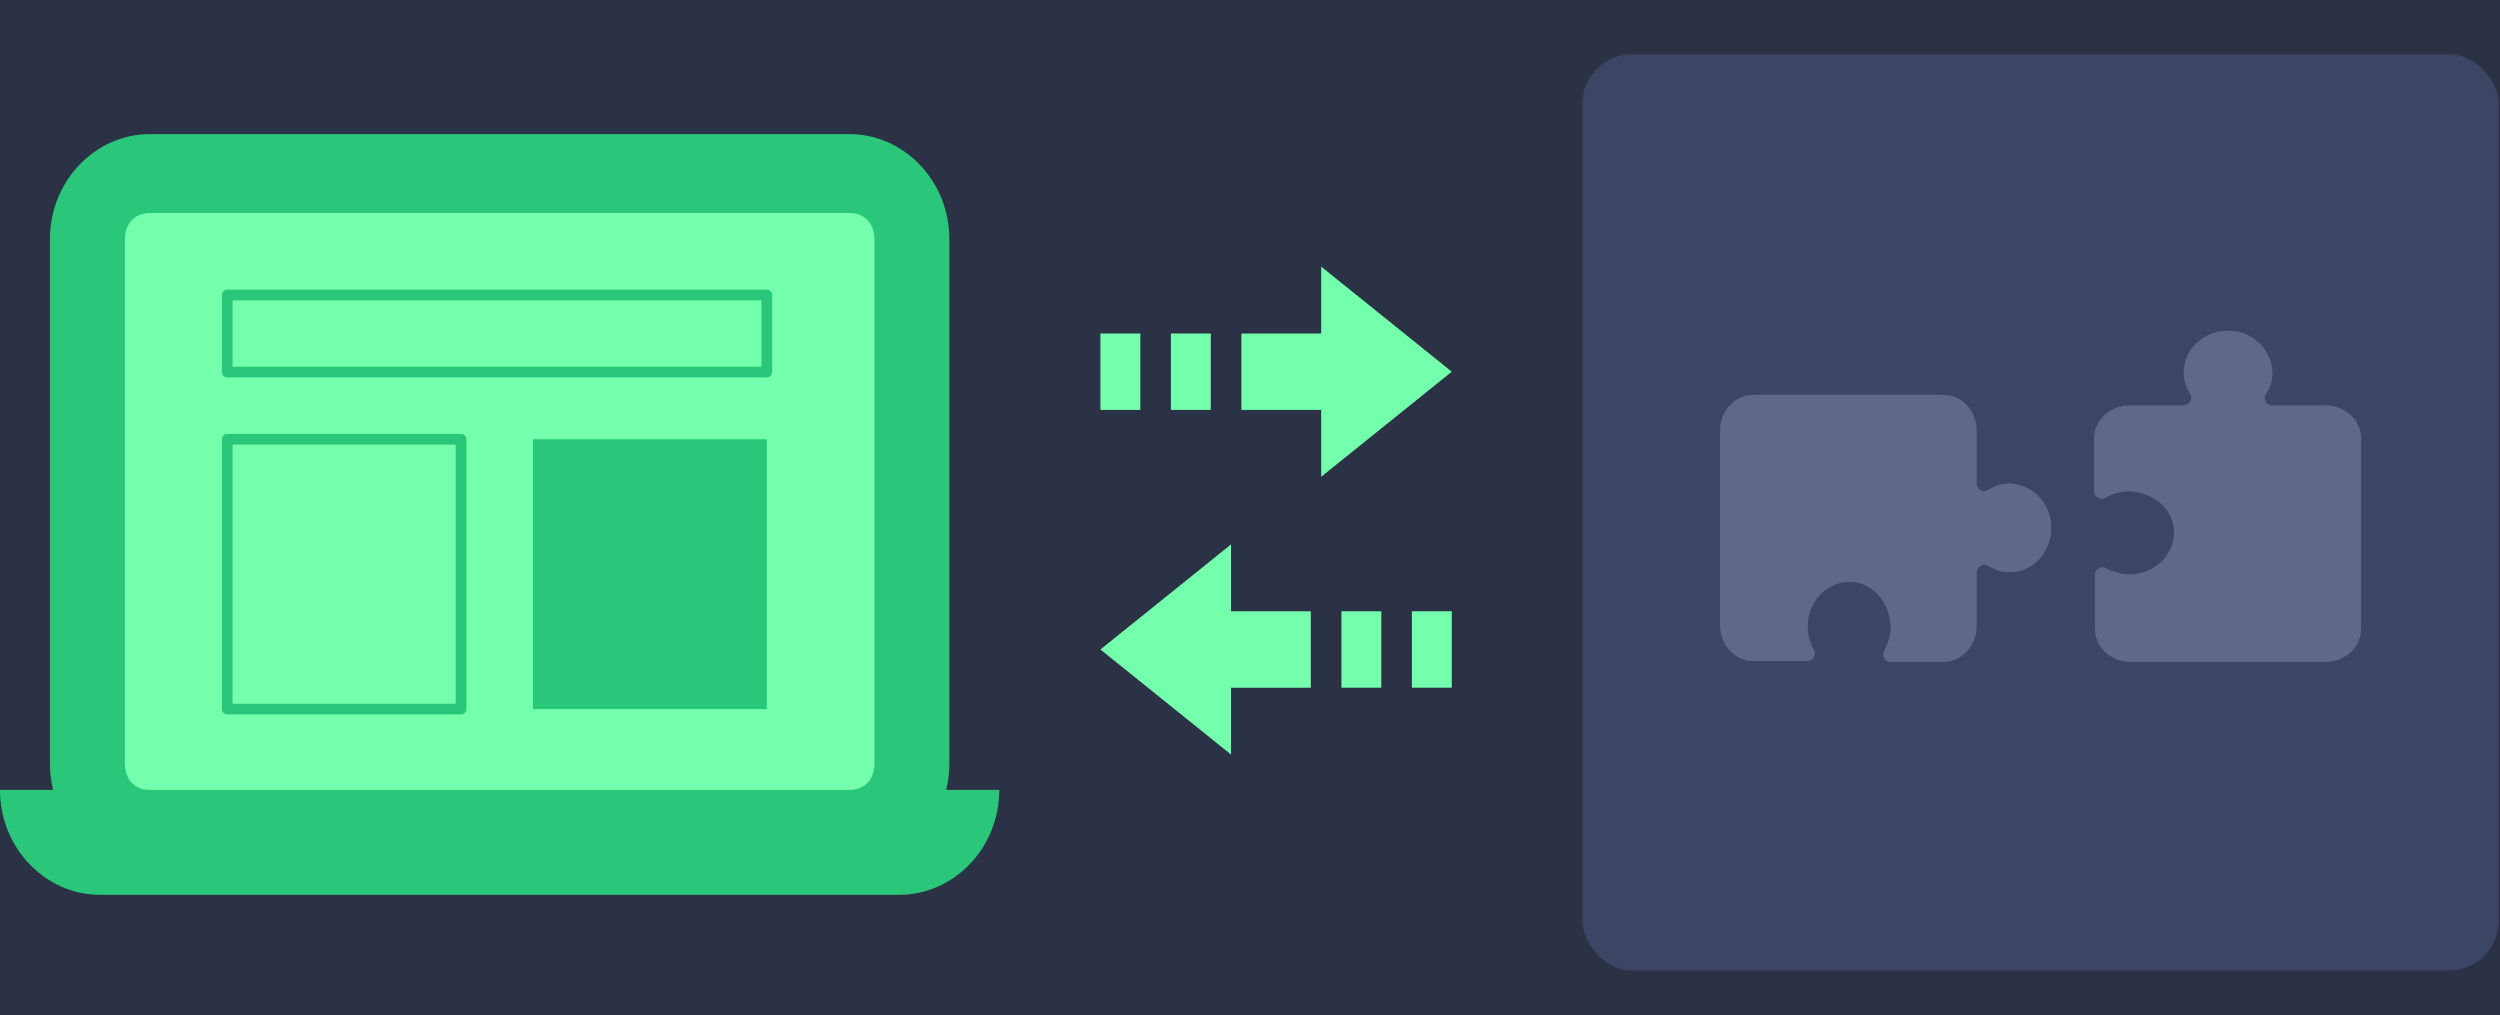
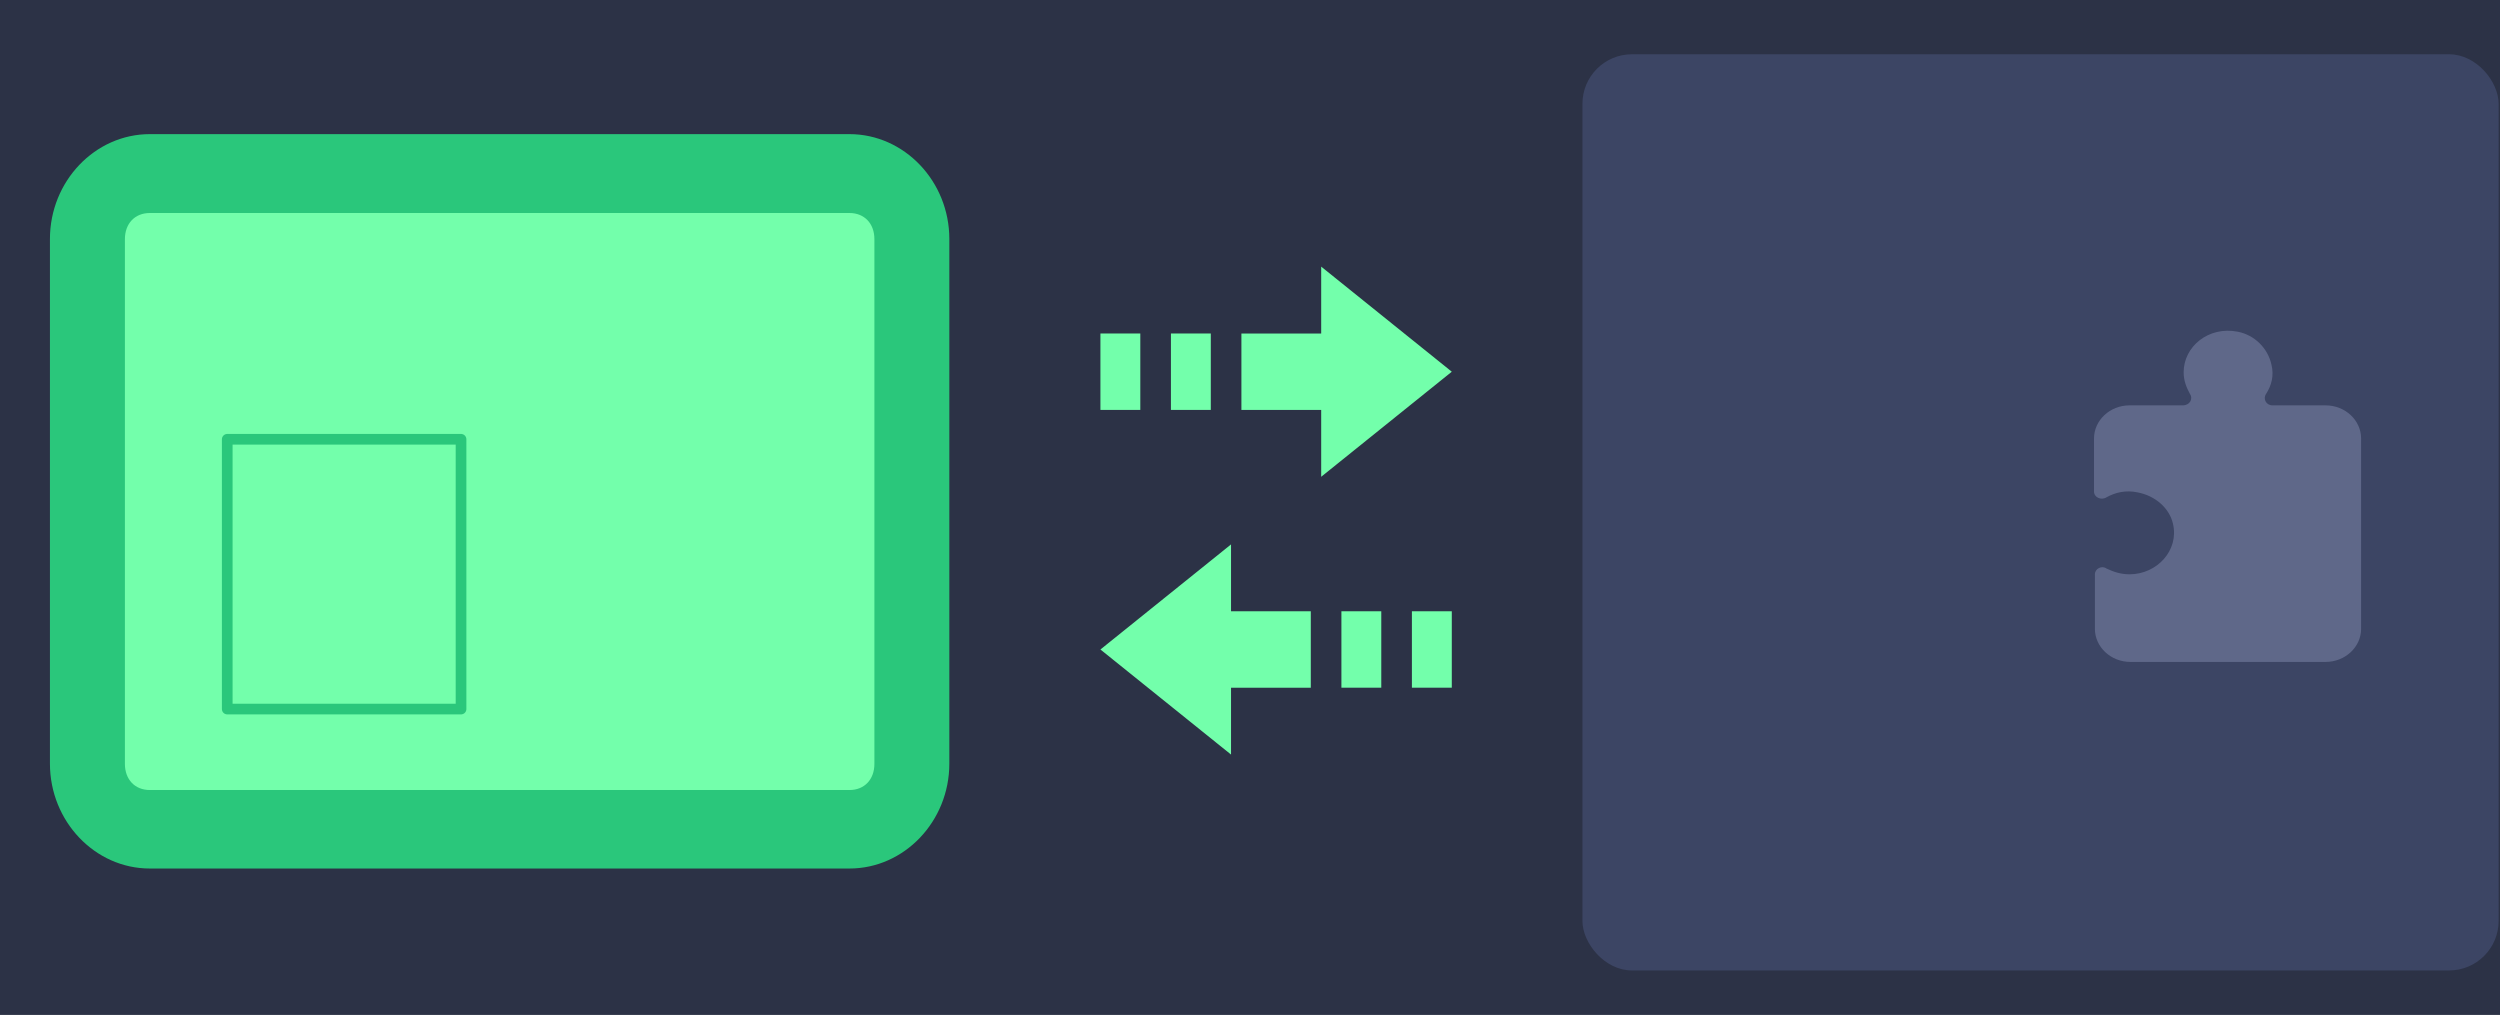
<svg xmlns="http://www.w3.org/2000/svg" width="234" height="95" viewBox="0 0 234 95" fill="none">
  <rect width="234" height="95" fill="#EBEBEB" />
-   <rect width="1440" height="620" transform="translate(-754 -392)" fill="#2C3246" />
  <rect x="-23.5" y="-131.5" width="284" height="284" rx="17.5" fill="#2C3246" stroke="#2AC77B" />
  <rect x="148.117" y="5.08" width="85.754" height="85.754" rx="4.635" fill="#3C4564" />
  <path d="M221 41.041C221 39.337 219.505 37.942 217.678 37.942L212.694 37.942C212.113 37.942 211.781 37.323 212.113 36.858C212.611 36.083 212.86 35.154 212.611 34.147C212.279 32.597 211.033 31.358 209.455 31.048C206.714 30.506 204.389 32.442 204.389 34.844C204.389 35.618 204.638 36.238 204.97 36.858C205.302 37.323 204.97 37.942 204.306 37.942L199.322 37.942C197.495 37.942 196 39.337 196 41.041L196 46.009C196 46.551 196.664 46.861 197.163 46.551C197.993 46.086 198.99 45.854 200.07 46.086C201.731 46.396 203.06 47.558 203.392 49.03C203.973 51.508 201.897 53.755 199.322 53.755C198.492 53.755 197.827 53.523 197.163 53.213C196.747 52.903 196.083 53.213 196.083 53.755L196.083 58.858C196.083 60.562 197.578 61.956 199.405 61.956L217.678 61.956C219.505 61.956 221 60.562 221 58.858L221 41.041Z" fill="#5F6889" />
-   <path d="M181.915 36.956C183.619 36.956 185.014 38.451 185.014 40.279L185.014 45.262C185.014 45.843 185.634 46.176 186.098 45.843C186.873 45.345 187.803 45.096 188.81 45.345C190.359 45.677 191.598 46.923 191.908 48.501C192.45 51.242 190.514 53.568 188.112 53.568C187.338 53.568 186.718 53.318 186.098 52.986C185.634 52.654 185.014 52.986 185.014 53.651L185.014 58.634C185.014 60.461 183.619 61.956 181.915 61.956L176.948 61.956C176.405 61.956 176.096 61.292 176.405 60.794C176.87 59.963 177.103 58.966 176.87 57.886C176.56 56.225 175.398 54.897 173.927 54.564C171.448 53.983 169.201 56.059 169.201 58.634C169.201 59.465 169.434 60.129 169.744 60.794C170.053 61.209 169.744 61.873 169.201 61.873L164.099 61.873C162.394 61.873 161 60.378 161 58.551L161 40.279C161 38.451 162.394 36.956 164.099 36.956L181.915 36.956Z" fill="#5F6889" />
  <path d="M4.674 71.474V22.374C4.674 16.973 8.883 12.554 14.028 12.554H79.504C84.648 12.554 88.858 16.973 88.858 22.374V71.474C88.858 76.875 84.648 81.294 79.504 81.294H14.028C8.883 81.294 4.674 76.875 4.674 71.474Z" fill="#2AC77B" />
  <path d="M79.505 19.937H14.029C12.626 19.937 11.691 20.919 11.691 22.392V71.492C11.691 72.965 12.626 73.947 14.029 73.947H79.505C80.908 73.947 81.844 72.965 81.844 71.492V22.392C81.844 20.919 80.908 19.937 79.505 19.937Z" fill="#73FFAB" />
-   <path d="M84.18 83.751H9.349C4.205 83.751 -0.004 79.332 -0.004 73.931H93.533C93.533 79.332 89.324 83.751 84.18 83.751Z" fill="#2AC77B" />
-   <path d="M21.269 27.613H71.769V34.828H21.269V27.613Z" stroke="#2AC77B" stroke-linejoin="round" />
-   <path d="M49.886 41.117H71.769V66.367H49.886V41.117Z" fill="#2AC77B" />
  <path d="M21.27 41.117H43.153V66.367H21.27V41.117Z" stroke="#2AC77B" stroke-linejoin="round" />
  <path d="M123.663 44.627L135.887 34.792L123.663 24.956V31.217L116.196 31.217V38.37L123.663 38.37V44.627Z" fill="#73FFAB" />
  <path d="M109.599 31.215L109.599 38.368L113.331 38.368L113.331 31.215H109.599Z" fill="#73FFAB" />
  <path d="M103 31.215L103 38.368H106.733L106.733 31.215H103Z" fill="#73FFAB" />
  <path d="M115.224 70.627L103 60.792L115.224 50.956V57.217L122.691 57.217V64.37L115.224 64.37V70.627Z" fill="#73FFAB" />
  <path d="M129.288 57.215L129.288 64.368L125.556 64.368L125.556 57.215H129.288Z" fill="#73FFAB" />
  <path d="M135.887 57.215L135.887 64.368H132.154L132.154 57.215H135.887Z" fill="#73FFAB" />
</svg>